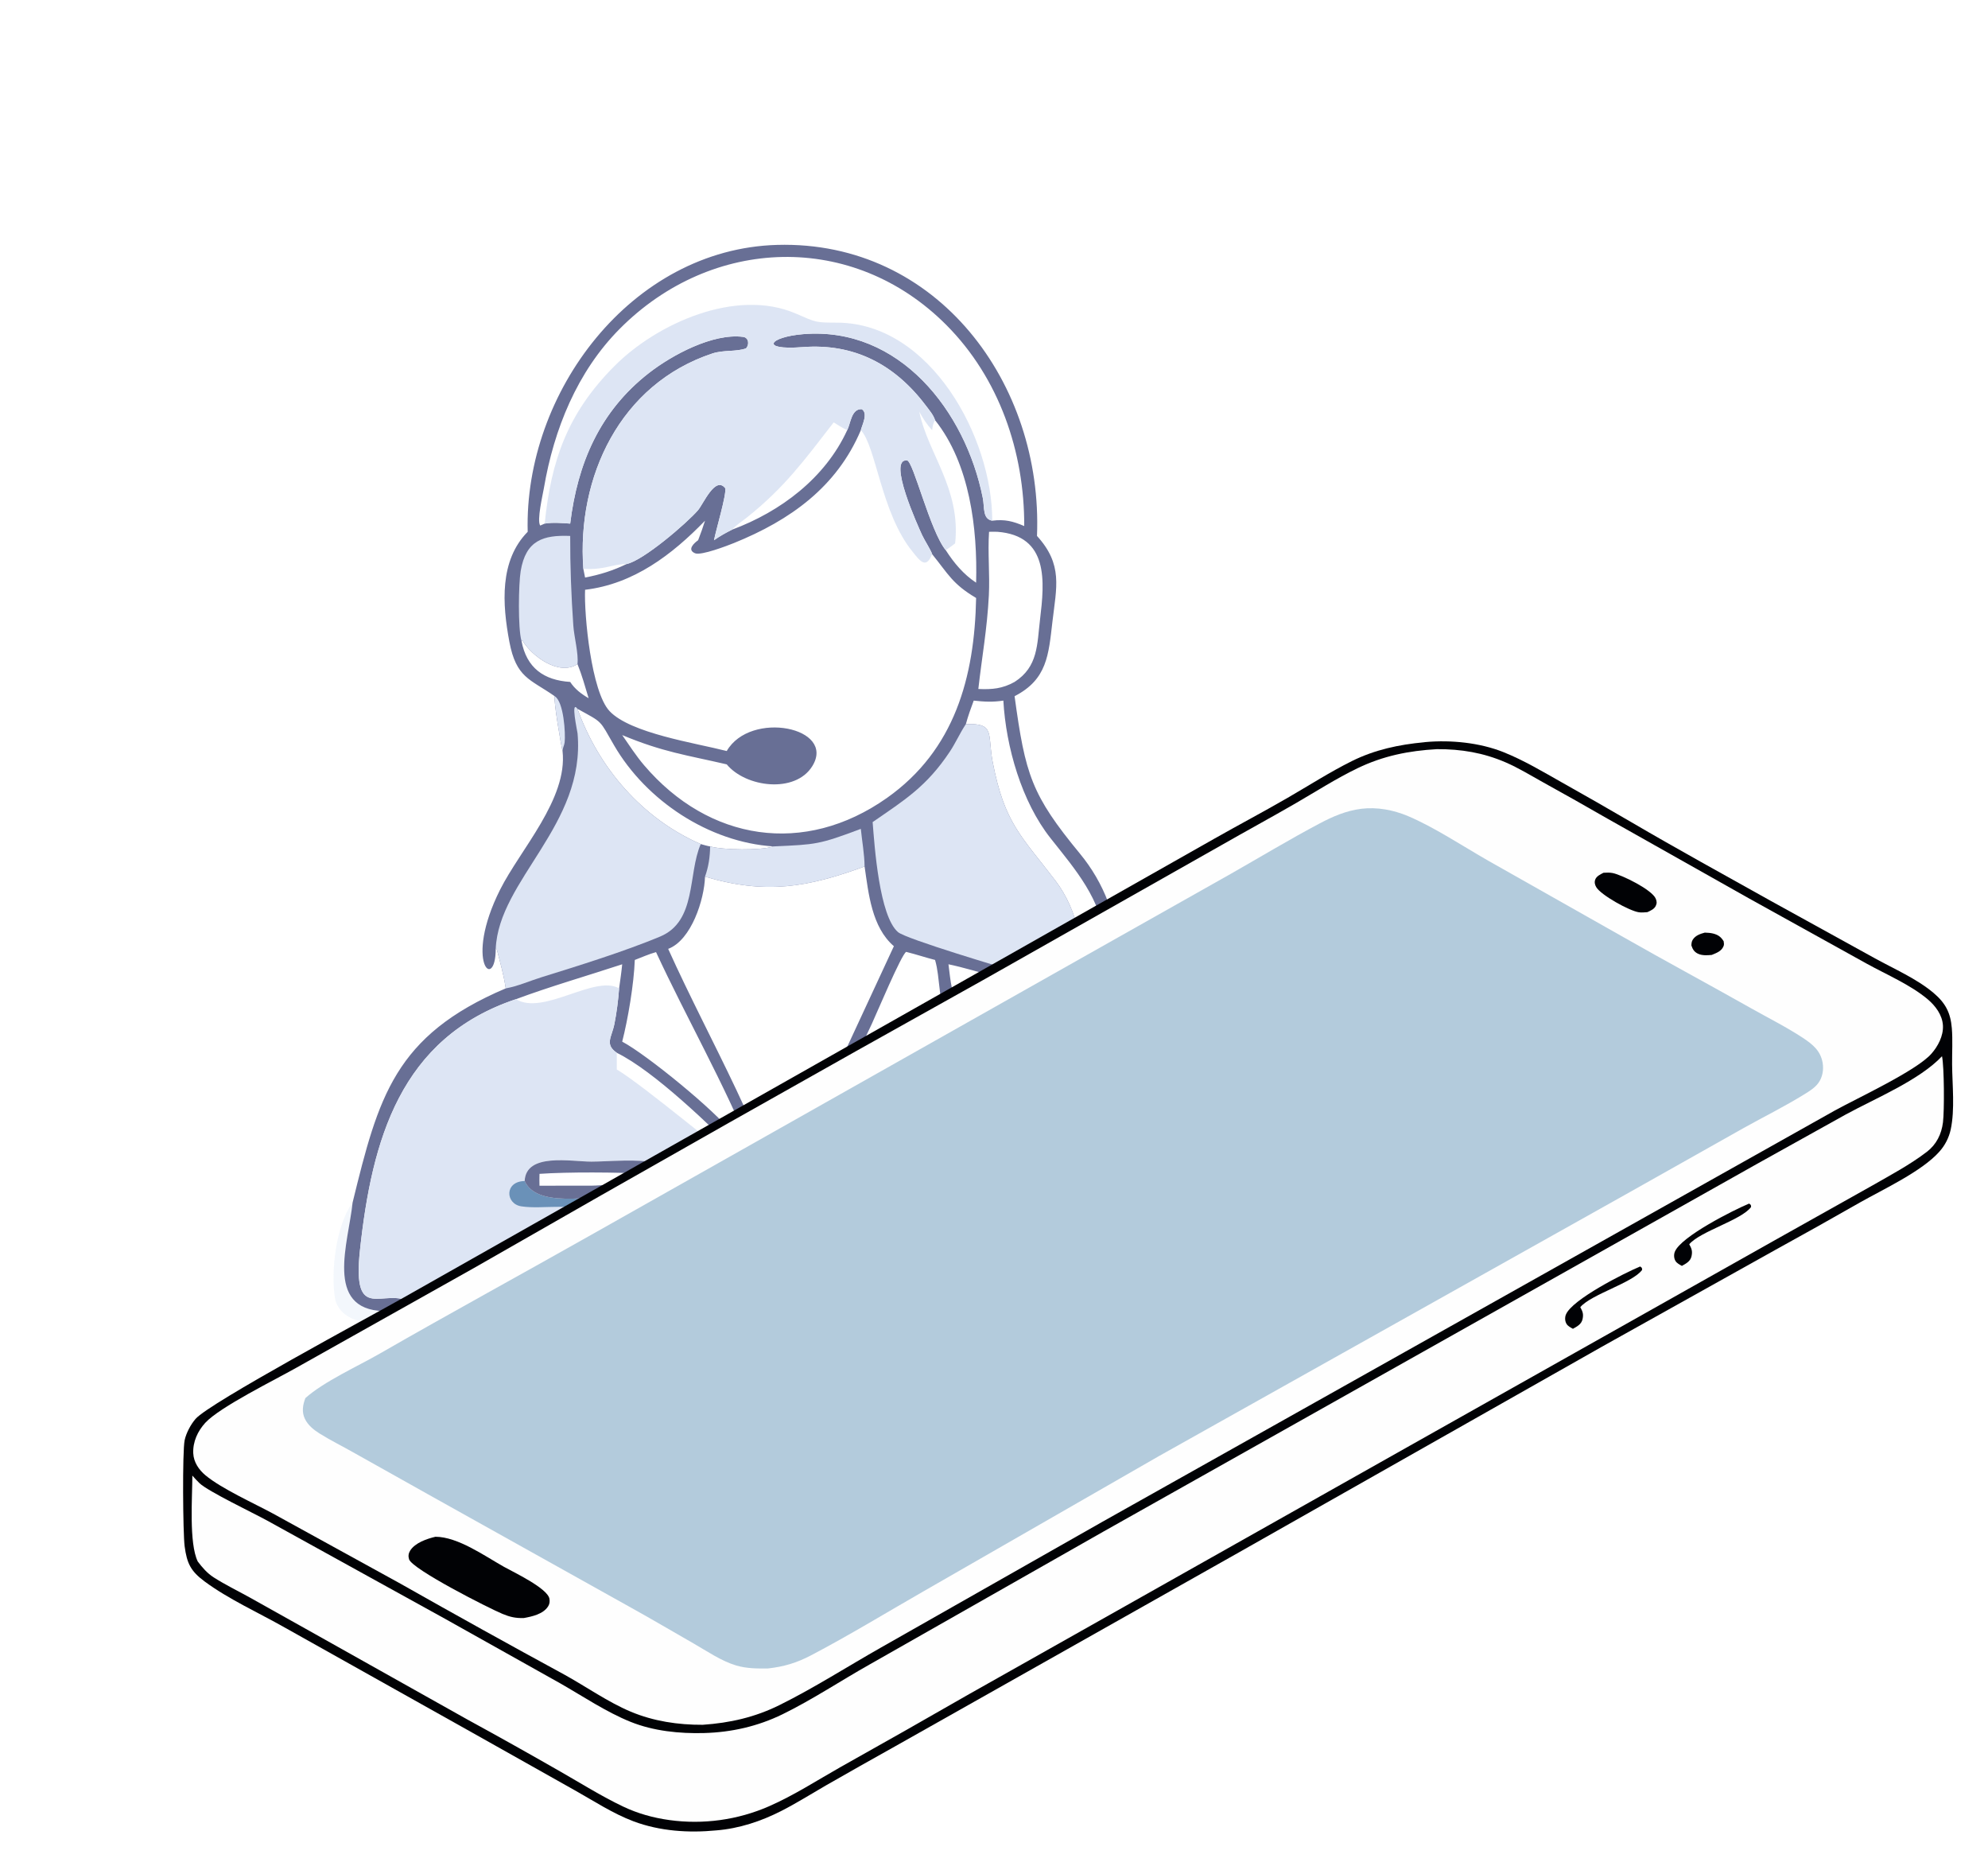
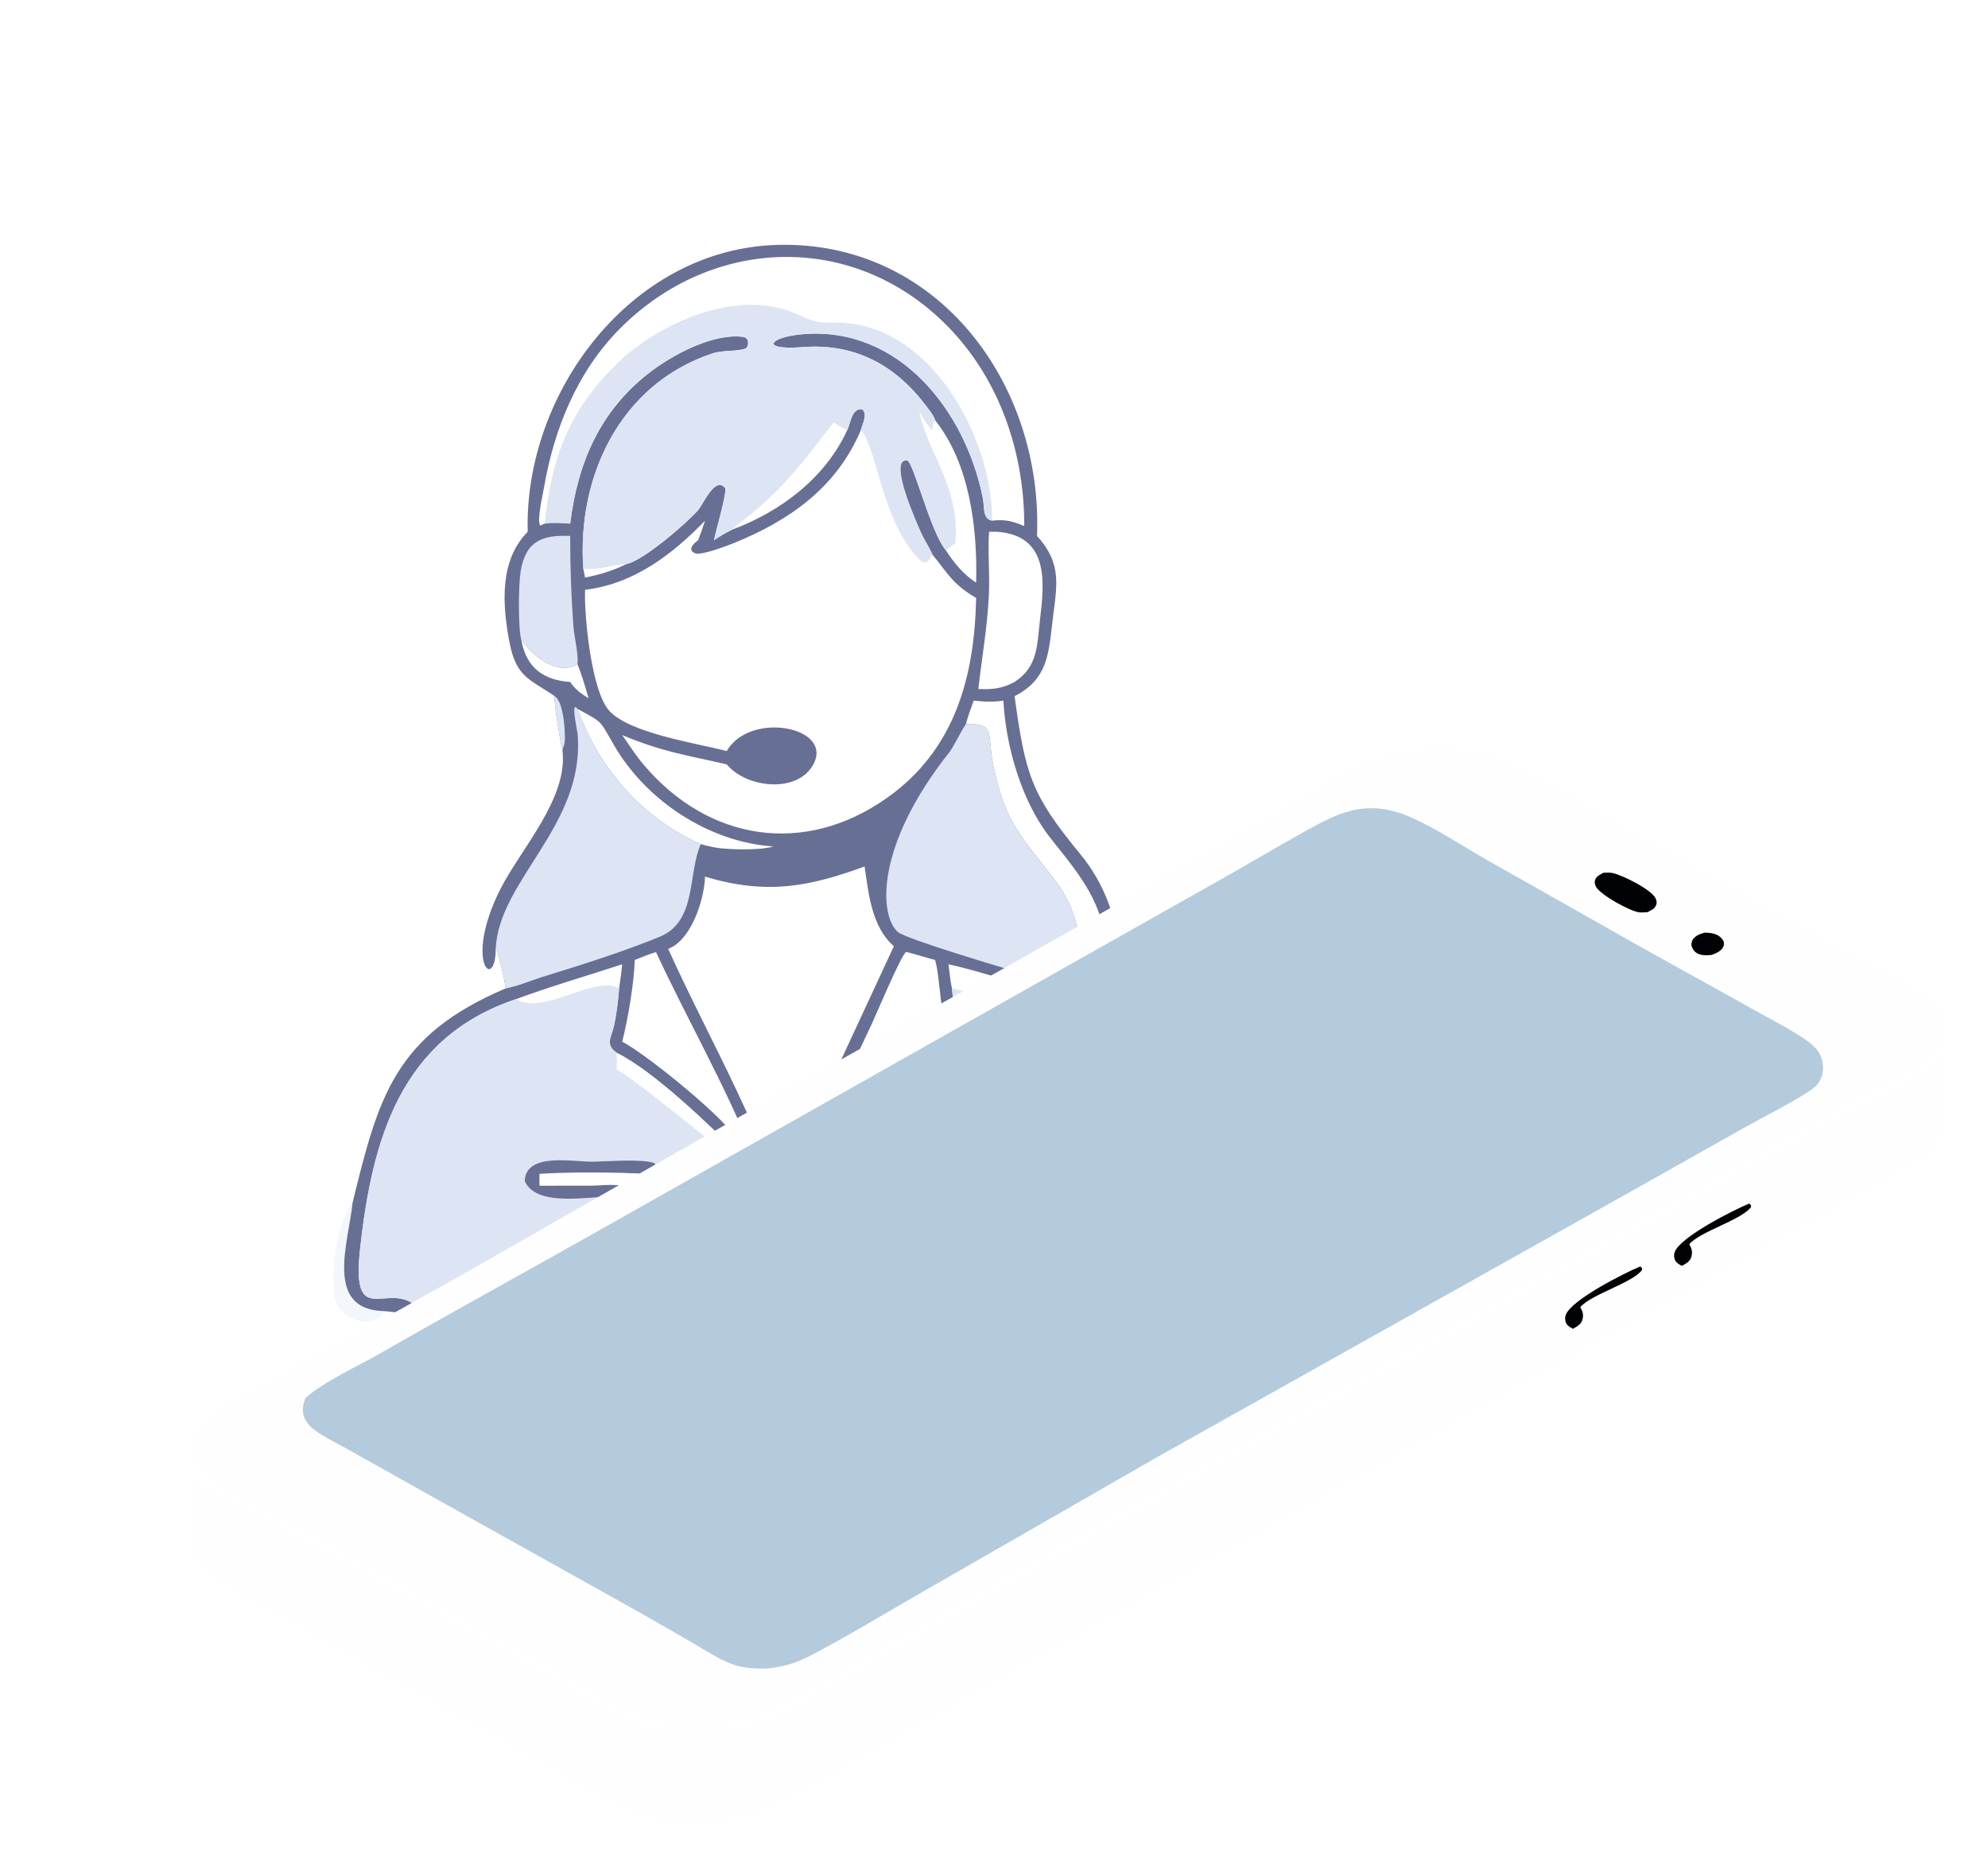
<svg xmlns="http://www.w3.org/2000/svg" width="228" height="214" viewBox="0 0 228 214" fill="none">
  <g filter="url(#filter0_d_4186_12184)">
    <g opacity="0.6">
      <path d="M136.533 146.329C135.895 146.321 135.15 146.396 134.535 146.566C133.883 146.511 133.236 146.494 132.585 146.566C130.425 146.552 126.436 146.567 124.363 146.943L124.463 147.119C124.397 147.335 124.346 147.422 124.405 147.644L124.756 147.924C126.682 147.704 133.66 148.006 134.755 147.284C135.532 147.068 136.053 146.995 136.533 146.329Z" fill="#C7D4EC" />
      <path d="M40.44 133.88C38.51 136.516 37.919 141.873 38.419 144.849C38.882 147.603 43.272 148.474 43.973 146.329C37.145 146.126 39.985 138.404 40.44 133.88Z" fill="#EBF2FA" />
      <path d="M118.931 57.451C119.635 39.996 107.518 23.564 89.128 24.08C72.386 24.55 60.088 41.047 60.52 56.975C57.265 60.282 57.605 65.262 58.419 69.586C59.197 73.717 60.798 73.868 63.522 75.761L63.614 75.826C63.484 76.419 64.313 81.275 64.516 82.112C65.133 87.611 59.664 93.404 57.351 98.019C53.138 106.423 56.843 109.762 56.854 104.798L56.97 104.819C57.35 106.31 57.783 107.801 58.002 109.327C45.24 114.745 43.401 121.804 40.439 133.879C39.985 138.404 37.145 146.126 43.972 146.329C45.15 146.361 47.099 147.046 47.206 145.369C49.094 145.485 51.039 145.711 52.928 145.606C52.914 147.776 57.065 147.042 58.902 147.091L77.114 147.575C85.293 147.799 93.139 147.694 101.278 147.565C105.039 147.504 108.734 147.558 112.488 147.284C116.439 147.396 120.404 146.82 124.362 146.943C126.435 146.566 130.424 146.552 132.584 146.566C133.236 146.494 133.883 146.511 134.535 146.566C135.15 146.396 135.894 146.321 136.533 146.329C138.475 145.962 140.144 145.356 140.722 143.23C141.884 138.96 137.552 124.4 134.769 119.707C132.438 115.777 127.041 110.504 122.507 109.327C125.122 105.703 123.521 100.225 121.057 96.996C117.072 91.776 115.216 90.386 113.857 83.418C113.22 80.15 114.189 78.904 110.773 79.029C111.024 78.105 111.339 77.226 111.674 76.33C112.857 76.468 113.894 76.516 115.073 76.33C115.371 81.666 117.185 87.935 120.48 92.101C123.36 95.743 126.309 99.085 126.749 103.9C126.81 104.561 126.74 108.24 126.85 108.479C127.041 108.895 127.614 109.028 127.902 108.652C128.36 108.053 128.275 106.399 128.272 105.678C128.256 101.412 126.583 97.188 123.875 93.903C118.283 87.121 117.597 84.851 116.36 75.826C120.098 73.906 120.256 71.106 120.704 67.262C121.162 63.331 121.929 60.743 118.931 57.451ZM71.005 109.327C70.903 110.681 70.728 112.082 70.463 113.414C70.162 114.928 69.317 115.728 70.734 116.712C75.086 118.848 81.523 125.16 84.943 128.522C85.939 129.34 89.275 133.617 89.993 133.556C90.789 133.489 92.942 130.768 93.642 130.077C98.067 124.843 103.209 121.148 108.47 117.006C108.951 116.646 109.419 116.31 109.794 115.834C109.835 113.703 109.354 111.459 109.178 109.327C110.586 109.551 111.999 110.269 113.394 110.639C119.018 112.13 122.942 112.841 127.38 117.22C134.113 123.861 136.486 135.773 137.045 144.939C134.825 145.144 132.571 145.171 130.343 145.247L106.851 146.092C101.888 146.265 97.233 146.339 92.245 146.33L77.694 146.32C76.339 146.317 74.969 146.156 73.61 146.118L59.617 145.674C58.3 145.628 54.019 145.289 52.928 145.606C51.039 145.711 49.094 145.485 47.206 145.369C44.061 143.439 40.347 148.015 41.286 139.329C42.651 126.705 45.9 115.003 59.179 110.565C62.315 112.49 68.193 107.727 71.005 109.327ZM98.725 45.328C100.466 47.114 101.053 54.846 104.654 59.252C105.402 60.167 106.133 61.29 106.823 59.727L106.906 59.541C108.799 61.875 109.209 62.931 111.949 64.565C111.773 73.599 109.519 81.988 101.716 87.495C92.264 94.166 81.298 92.461 73.866 83.738C72.943 82.656 72.171 81.451 71.359 80.285C76.069 82.249 78.737 82.57 83.348 83.643C85.528 86.285 91.197 87.009 93.158 83.853C95.931 79.39 86.059 77.418 83.348 82.112C79.72 81.183 72.306 80.08 69.911 77.538C67.806 75.304 66.981 66.473 67.101 63.624C72.666 62.966 77.081 59.601 80.857 55.703C80.617 56.461 80.358 57.201 80.067 57.941C79.618 58.258 78.749 59.035 79.714 59.437C80.412 59.729 83.45 58.557 84.175 58.264C90.631 55.652 95.974 51.835 98.725 45.328ZM113.798 55.703C112.662 55.492 112.933 54.188 112.716 53.101C110.728 43.129 103.151 33.397 92.107 34.314C88.234 34.636 87.033 36.189 92.051 35.8C97.977 35.342 102.64 37.794 106.206 42.533C106.586 43.039 107.045 43.565 107.241 44.177C107.004 44.566 106.955 44.885 106.906 45.328C106.294 44.67 105.858 43.989 105.428 43.203C106.393 47.961 110.223 52.036 109.543 58.304C109.194 58.582 108.84 58.837 108.47 59.086C106.666 56.895 104.746 48.862 104.028 48.789C101.732 48.557 105.323 56.404 105.747 57.337C106.01 57.917 106.76 59.068 106.906 59.541L106.823 59.727C106.133 61.29 105.402 60.167 104.654 59.252C101.053 54.846 100.466 47.114 98.725 45.328C98.881 44.71 99.592 43.371 98.828 42.916C97.636 42.855 97.565 44.55 97.163 45.328C94.639 50.813 89.532 54.66 83.959 56.731C83.234 57.094 82.554 57.472 81.891 57.941C82.082 56.87 83.363 52.626 83.171 51.972C82.03 50.533 80.664 53.794 80.047 54.508C78.785 55.968 73.8 60.265 71.864 60.671C70.142 60.694 69.273 61.38 66.903 61.221C66.135 50.673 71.108 40.041 81.698 36.531C82.993 36.101 84.466 36.359 85.569 35.937C85.95 35.522 85.887 34.714 85.225 34.628C81.767 34.176 77.082 36.701 74.432 38.763C68.762 43.174 66.235 49.15 65.394 56.035C64.419 55.97 63.438 55.875 62.468 56.035C63.208 48.794 65.071 43.421 70.422 38.019C75.308 33.085 84.439 28.981 91.297 31.963C93.672 32.997 93.52 32.983 96.052 32.996C106.704 33.053 113.812 46.15 113.798 55.703ZM99.159 95.351C99.614 98.466 99.975 102.3 102.517 104.491L93.135 124.706C92.011 127.115 90.956 129.567 89.789 131.954C88.749 130.44 88.024 128.668 87.257 127.003L84.417 120.895C81.867 115.511 79.084 110.228 76.632 104.798C79.297 103.798 80.784 99.11 80.857 96.518C87.873 98.602 92.637 97.728 99.159 95.351ZM117.467 56.318C116.169 55.76 115.224 55.521 113.798 55.703C113.812 46.15 106.704 33.053 96.052 32.996C93.52 32.983 93.672 32.997 91.297 31.963C84.439 28.981 75.308 33.085 70.422 38.019C65.071 43.421 63.208 48.794 62.468 56.035L61.962 56.261C61.54 55.738 62.255 52.691 62.379 51.961C63.528 45.226 66.182 38.637 71.058 33.72C81.627 23.064 97.837 22.507 108.551 33.281C114.594 39.358 117.497 47.823 117.467 56.318ZM137.045 144.939C136.486 135.773 134.113 123.861 127.38 117.22C122.942 112.841 119.018 112.13 113.394 110.639C111.999 110.269 110.586 109.551 109.178 109.327C108.982 108.421 108.897 107.484 108.778 106.565C111.727 107.165 118.685 109.371 121.592 110.429C133.426 114.736 137.321 126.849 139.083 138.155C139.537 141.07 140.547 143.772 137.045 144.939ZM104.033 105.17C105.112 105.441 106.166 105.795 107.241 106.068C107.551 107.133 107.623 108.256 107.762 109.353L108.47 115.435C105.023 116.971 97.552 124.206 94.805 126.865C94.034 127.625 93.235 128.37 92.537 129.199L99.995 113.378C100.46 112.387 103.402 105.381 103.931 105.141L104.033 105.17ZM75.24 105.17C78.673 112.591 83.131 120.388 86.138 127.875C85.448 127.179 84.78 126.442 83.959 125.897C82.138 123.434 74.138 116.897 71.359 115.435C72.025 112.843 72.703 108.82 72.803 106.068C73.594 105.772 74.429 105.389 75.24 105.17ZM114.383 56.975C120.309 57.429 119.799 62.692 119.281 67.016C118.935 69.896 119.07 72.452 116.36 74.19C114.97 74.964 113.781 75.071 112.203 74.998C112.622 71.275 113.213 68.132 113.41 64.265C113.533 61.844 113.271 59.388 113.432 56.975C113.748 56.974 114.067 56.963 114.383 56.975ZM88.693 93.05C87.301 93.54 82.856 93.463 81.442 93.05C81.08 92.993 80.721 92.877 80.367 92.782C73.69 89.874 68.679 84.097 66.229 77.275C69.208 78.916 68.706 78.487 70.42 81.445C74.111 87.816 81.332 92.57 88.693 93.05ZM105.428 43.203C105.858 43.989 106.294 44.67 106.906 45.328C106.955 44.885 107.004 44.566 107.241 44.177C111.245 49.2 112.115 56.64 111.949 62.81C110.507 61.864 109.393 60.529 108.47 59.086C108.84 58.837 109.194 58.582 109.543 58.304C110.223 52.036 106.393 47.961 105.428 43.203ZM71.359 106.565C71.269 107.489 71.133 108.408 71.005 109.327C68.193 107.727 62.315 112.49 59.179 110.565C63.01 109.135 67.401 107.868 71.359 106.565ZM66.229 72.141C66.744 73.41 67.11 74.745 67.508 76.056C66.686 75.585 65.91 74.993 65.394 74.19C62.38 73.996 60.39 72.599 59.805 69.475L59.927 69.451C60.979 71.224 64.103 73.549 66.229 72.141ZM71.864 60.671C70.309 61.426 68.797 61.897 67.101 62.221L66.903 61.221C69.273 61.38 70.142 60.694 71.864 60.671Z" fill="#040F4F" />
      <path d="M64.517 82.112C64.524 81.755 64.719 81.467 64.758 81.118C64.872 80.12 64.663 76.449 63.615 75.826C63.484 76.419 64.313 81.275 64.517 82.112Z" fill="#C7D4EC" />
-       <path d="M89.251 80.991C85.971 80.528 81.946 83.15 87.593 84.396C91.047 84.691 95.214 81.892 89.251 80.991Z" fill="#040F4F" />
-       <path d="M98.726 91.038C93.919 92.843 93.6 92.827 88.788 93.045L88.694 93.05C87.301 93.54 82.857 93.463 81.443 93.05C81.426 94.275 81.267 95.363 80.857 96.518C87.873 98.602 92.638 97.728 99.159 95.351C99.141 93.947 98.868 92.443 98.726 91.038Z" fill="#C7D4EC" />
      <path d="M65.394 57.451C62.313 57.328 60.309 57.934 59.717 61.471C59.47 62.953 59.392 68.04 59.805 69.475L59.927 69.451C60.979 71.224 64.103 73.549 66.229 72.141C66.369 70.972 65.844 69.02 65.755 67.748C65.516 64.345 65.384 60.863 65.394 57.451Z" fill="#C7D4EC" />
      <path d="M66.229 77.275C65.411 76.171 66.218 79.858 66.238 80.083C67.178 90.587 57.186 96.887 56.854 104.798L56.97 104.819C57.351 106.31 57.783 107.801 58.002 109.327C59.361 109.09 60.769 108.464 62.098 108.051C66.361 106.727 71.564 105.112 75.699 103.39C79.931 101.628 78.865 96.23 80.367 92.782C73.69 89.874 68.679 84.097 66.229 77.275Z" fill="#C7D4EC" />
-       <path d="M110.773 79.029L110.695 79.147C110.057 80.131 109.579 81.213 108.925 82.196C106.259 86.197 103.767 87.714 100.081 90.261C100.299 93.046 100.844 101.028 102.988 102.873C103.916 103.672 115.119 106.998 117.444 107.682C119.137 108.181 120.936 108.507 122.508 109.327C125.123 105.703 123.521 100.225 121.057 96.996C117.072 91.776 115.217 90.386 113.857 83.418C113.22 80.15 114.19 78.904 110.773 79.029Z" fill="#C7D4EC" />
+       <path d="M110.773 79.029L110.695 79.147C110.057 80.131 109.579 81.213 108.925 82.196C100.299 93.046 100.844 101.028 102.988 102.873C103.916 103.672 115.119 106.998 117.444 107.682C119.137 108.181 120.936 108.507 122.508 109.327C125.123 105.703 123.521 100.225 121.057 96.996C117.072 91.776 115.217 90.386 113.857 83.418C113.22 80.15 114.19 78.904 110.773 79.029Z" fill="#C7D4EC" />
      <path d="M113.798 55.703C113.812 46.15 106.704 33.053 96.052 32.996C93.52 32.983 93.672 32.997 91.297 31.963C84.439 28.981 75.308 33.085 70.422 38.019C65.071 43.421 63.208 48.794 62.468 56.035C63.438 55.875 64.419 55.97 65.394 56.035C66.235 49.15 68.762 43.174 74.432 38.763C77.082 36.701 81.767 34.176 85.226 34.628C85.888 34.714 85.95 35.522 85.569 35.937C84.466 36.359 82.993 36.101 81.698 36.531C71.108 40.041 66.135 50.673 66.904 61.221C69.273 61.38 70.142 60.694 71.864 60.671C73.8 60.265 78.785 55.968 80.047 54.508C80.664 53.794 82.03 50.533 83.171 51.972C83.363 52.626 82.082 56.87 81.891 57.941C82.554 57.472 83.235 57.094 83.96 56.731C89.532 54.66 94.639 50.813 97.163 45.328C97.565 44.55 97.636 42.855 98.829 42.916C99.592 43.371 98.881 44.71 98.726 45.328C100.466 47.114 101.053 54.846 104.655 59.252C105.402 60.167 106.133 61.29 106.823 59.727L106.906 59.541C106.761 59.068 106.01 57.917 105.747 57.337C105.323 56.404 101.732 48.557 104.028 48.789C104.746 48.862 106.666 56.895 108.47 59.086C108.84 58.837 109.194 58.582 109.543 58.304C110.223 52.036 106.393 47.961 105.429 43.203C105.858 43.989 106.294 44.67 106.906 45.328C106.955 44.885 107.005 44.566 107.241 44.177C107.045 43.565 106.587 43.039 106.206 42.533C102.64 37.794 97.978 35.342 92.052 35.8C87.033 36.189 88.235 34.636 92.107 34.314C103.151 33.397 110.728 43.129 112.716 53.101C112.933 54.188 112.662 55.492 113.798 55.703ZM97.163 45.328C94.639 50.813 89.532 54.66 83.96 56.731C84.442 56.196 85.149 55.745 85.714 55.294C90.006 51.863 92.251 48.77 95.615 44.43C96.122 44.755 96.623 45.061 97.163 45.328Z" fill="#C7D4EC" />
      <path d="M71.005 109.327C68.193 107.727 62.315 112.49 59.179 110.565C45.901 115.003 42.651 126.705 41.286 139.329C40.347 148.015 44.062 143.439 47.206 145.369C49.094 145.485 51.039 145.711 52.928 145.606C54.019 145.289 58.301 145.628 59.617 145.674L73.611 146.118C74.97 146.156 76.34 146.317 77.695 146.32L92.245 146.33C97.233 146.339 101.889 146.265 106.852 146.092L130.343 145.247C132.571 145.171 134.825 145.144 137.045 144.939C136.486 135.773 134.113 123.862 127.38 117.22C122.942 112.841 119.019 112.13 113.394 110.639C111.999 110.269 110.586 109.551 109.178 109.327C109.354 111.459 109.835 113.703 109.795 115.834C109.419 116.31 108.952 116.646 108.47 117.006C103.209 121.148 98.067 124.843 93.643 130.077C92.942 130.768 90.789 133.489 89.994 133.556C89.276 133.617 85.939 129.34 84.943 128.522C81.524 125.16 75.087 118.848 70.735 116.712C69.318 115.728 70.162 114.928 70.463 113.415C70.729 112.082 70.904 110.681 71.005 109.327ZM74.684 132.781C74.462 133.401 74.119 133.871 73.71 134.375C73.144 134.463 72.4 134.645 71.865 134.375C71.683 134.345 71.541 134.351 71.359 134.375C71.266 133.96 71.129 133.553 71.005 133.145C67.613 133.144 61.562 134.51 60.173 131.417C60.316 128.138 65.51 129.193 67.829 129.193C69.594 129.193 73.496 128.828 75.042 129.352C75.449 129.886 75.984 132.381 74.684 132.781ZM70.735 116.712C75.087 118.848 81.524 125.16 84.943 128.522C84.885 128.822 84.885 129.125 84.566 129.224C84.07 129.054 73.663 120.344 70.735 118.622V116.712ZM108.47 118.622C104.701 119.291 95.548 130.862 93.643 130.077C98.067 124.843 103.209 121.148 108.47 117.006C108.699 117.34 108.518 118.213 108.47 118.622Z" fill="#C7D4EC" />
-       <path d="M60.173 131.417C57.838 131.455 57.946 134.039 59.795 134.32C61.059 134.512 62.504 134.381 63.783 134.378L71.359 134.375C71.266 133.96 71.129 133.553 71.005 133.145C67.613 133.144 61.562 134.51 60.173 131.417Z" fill="#064789" />
      <path d="M74.683 132.781C75.984 132.381 75.448 129.886 75.041 129.352C73.496 128.828 69.593 129.193 67.828 129.193C65.509 129.193 60.315 128.138 60.173 131.417C61.562 134.51 67.613 133.144 71.005 133.145C71.129 133.553 71.266 133.96 71.359 134.375C71.541 134.352 71.682 134.345 71.864 134.375C72.4 134.645 73.143 134.463 73.709 134.375C74.119 133.871 74.461 133.401 74.683 132.781ZM74.06 130.594C74.052 131.423 73.844 132.321 74.683 132.781C74.461 133.401 74.119 133.871 73.709 134.375C73.143 134.463 72.4 134.645 71.864 134.375C72.402 133.892 72.698 132.818 72.076 132.278C71.307 131.611 68.843 131.947 67.901 131.947L61.874 131.954C61.853 131.501 61.868 131.047 61.874 130.594C65.017 130.372 70.901 130.396 74.06 130.594Z" fill="#040F4F" />
    </g>
    <g clip-path="url(#clip0_4186_12184)">
-       <path d="M163.326 81.107C163.385 81.1 163.445 81.09 163.505 81.084C166.418 80.826 169.691 81.151 172.417 82.235C174.728 83.154 176.964 84.49 179.126 85.712C181.792 87.206 184.445 88.723 187.083 90.264C192.373 93.361 197.784 96.331 203.136 99.323L215.061 105.898C217.27 107.114 219.835 108.227 221.762 109.855C223.118 111.002 223.706 112.117 223.851 113.888C223.963 115.256 223.871 116.663 223.883 118.035C223.903 120.382 224.218 123.223 223.722 125.519C223.67 125.753 223.604 125.983 223.522 126.209C223.441 126.435 223.345 126.654 223.235 126.868C223.126 127.081 223.003 127.287 222.867 127.484C222.731 127.682 222.583 127.87 222.422 128.049C220.436 130.296 216.007 132.354 213.341 133.86C210.104 135.709 206.853 137.531 203.586 139.326L183.727 150.411L141.686 174.224L102.655 196.236C99.989 197.723 97.332 199.224 94.683 200.74C93.008 201.708 91.353 202.75 89.632 203.63C87.295 204.825 84.767 205.665 82.141 205.873C78.97 206.181 75.675 205.961 72.671 204.838C70.311 203.956 68.089 202.49 65.897 201.262L54.191 194.68L32.694 182.634C29.708 180.939 26.203 179.36 23.467 177.33C21.881 176.154 21.438 175.272 21.176 173.3C20.978 171.81 20.907 162.387 21.178 161.126C21.355 160.307 21.877 159.324 22.433 158.685C24.057 156.821 42.416 146.977 46.193 144.835L107.816 109.971L139.319 92.136C142.08 90.572 144.893 89.086 147.64 87.499C150.086 86.086 152.517 84.522 155.046 83.266C157.662 81.966 160.435 81.376 163.326 81.107Z" fill="#010205" />
      <path d="M222.725 117.106C222.982 118.313 223 123.37 222.837 124.683C222.668 126.042 222.085 127.226 220.991 128.065C219.069 129.537 216.841 130.724 214.744 131.925L203.448 138.259L161.755 161.728L111.16 190.24C106.247 193.064 101.318 195.86 96.373 198.626C93.707 200.137 91.009 201.88 88.204 203.105C87.758 203.3 87.305 203.48 86.846 203.644C86.388 203.808 85.924 203.956 85.455 204.088C84.986 204.22 84.513 204.336 84.036 204.436C83.559 204.536 83.079 204.619 82.597 204.686C82.114 204.753 81.63 204.803 81.144 204.836C80.658 204.87 80.171 204.887 79.684 204.887C79.197 204.887 78.71 204.871 78.224 204.838C77.738 204.804 77.253 204.755 76.771 204.688C74.914 204.432 73.151 203.942 71.457 203.136C68.993 201.963 66.646 200.488 64.278 199.134C60.727 197.098 57.155 195.098 53.562 193.136L35.516 183.013L28.585 179.135C27.239 178.391 25.808 177.694 24.514 176.866C23.769 176.389 23.207 175.741 22.68 175.042C21.655 172.92 22.061 167.658 22.06 165.191C22.328 165.491 22.598 165.793 22.89 166.071C23.868 167.001 29.063 169.485 30.62 170.337L51.01 181.595L64.241 189.006C66.852 190.496 69.528 192.303 72.318 193.426C74.944 194.484 77.937 194.787 80.746 194.711C83.898 194.625 86.911 193.942 89.748 192.556C93.153 190.892 96.416 188.716 99.729 186.852L126.491 171.644L201.521 129.444L211.708 123.776C215.108 121.924 220.138 119.853 222.725 117.106Z" fill="#FEFEFE" />
      <path d="M188.112 141.213C188.362 141.43 188.293 141.296 188.332 141.608C187.223 143.109 182.52 144.385 181.24 145.877C181.51 146.379 181.626 146.653 181.504 147.238C181.38 147.835 180.882 148.088 180.396 148.36C180.14 148.215 179.834 148.066 179.671 147.81C179.475 147.501 179.455 147.07 179.588 146.735C180.278 145 186.34 141.943 188.112 141.213Z" fill="#010205" />
      <path d="M200.609 134C200.859 134.217 200.79 134.083 200.829 134.395C199.72 135.896 195.017 137.173 193.737 138.664C194.007 139.166 194.123 139.441 194.001 140.025C193.877 140.623 193.379 140.875 192.893 141.147C192.637 141.002 192.331 140.853 192.168 140.597C191.972 140.288 191.952 139.857 192.085 139.522C192.775 137.787 198.838 134.73 200.609 134Z" fill="#010205" />
      <path d="M164.802 81.898C167.576 81.883 170.118 82.309 172.668 83.408C174.146 84.045 175.558 84.914 176.964 85.695C179.433 87.058 181.889 88.443 184.332 89.851L200.623 99.03L214.115 106.508C216.377 107.756 219.114 108.918 221.079 110.574C221.972 111.328 222.77 112.383 222.832 113.594C222.893 114.772 222.261 115.973 221.498 116.832C219.767 118.781 213.062 121.884 210.453 123.32L200.032 129.169L126.457 170.474L101.036 184.907C97.18 187.093 93.359 189.543 89.394 191.507C86.581 192.901 83.71 193.552 80.595 193.764C77.778 193.779 74.952 193.357 72.343 192.261C69.731 191.164 67.261 189.416 64.776 188.04C58.471 184.614 52.196 181.133 45.951 177.597L31.318 169.55C29.125 168.363 25.411 166.695 23.565 165.157C22.803 164.522 22.211 163.651 22.164 162.636C22.103 161.325 22.672 160.09 23.545 159.137C25.207 157.326 31.543 154.21 33.988 152.825L54.348 141.395C73.833 130.219 93.386 119.164 113.006 108.23L140.093 92.901C142.92 91.286 145.782 89.733 148.6 88.103C150.944 86.747 153.263 85.255 155.703 84.08C158.635 82.667 161.569 82.078 164.802 81.898Z" fill="#FEFEFE" />
      <path d="M195.518 102.934C195.837 102.949 196.163 102.96 196.474 103.039C197.046 103.187 197.378 103.421 197.684 103.926C197.707 104.147 197.756 104.287 197.665 104.5C197.416 105.083 196.858 105.265 196.314 105.493C195.791 105.539 195.181 105.58 194.7 105.333C194.287 105.121 194.125 104.826 193.982 104.404C193.996 104.146 194.005 103.947 194.154 103.723C194.472 103.248 194.996 103.078 195.518 102.934Z" fill="#010205" />
      <path d="M183.901 96.07C184.246 96.055 184.606 96.032 184.948 96.102C186.043 96.323 189.46 98.019 189.889 99.03C190.02 99.337 190.042 99.572 189.891 99.877C189.706 100.253 189.292 100.417 188.936 100.587C188.62 100.611 188.279 100.647 187.965 100.603C186.884 100.45 183.602 98.631 183.066 97.713C182.909 97.444 182.843 97.153 182.954 96.852C183.101 96.454 183.553 96.257 183.901 96.07Z" fill="#010205" />
-       <path d="M49.939 172.204C52.517 172.212 55.577 174.401 57.793 175.648C58.854 176.245 62.817 178.108 63.015 179.322C63.067 179.642 63.034 179.92 62.855 180.197C62.284 181.08 61.027 181.35 60.065 181.526C59.131 181.548 58.493 181.406 57.638 181.052C56.05 180.395 47.276 175.935 46.914 174.785C46.804 174.435 46.846 174.109 47.037 173.8C47.6 172.893 48.964 172.436 49.939 172.204Z" fill="#010205" />
      <path d="M156.128 88.735C157.927 88.512 159.815 88.872 161.474 89.569C164.424 90.807 167.854 93.072 170.678 94.686L186.17 103.443C191.034 106.217 195.975 108.867 200.853 111.621C202.827 112.736 204.904 113.77 206.794 115.019C207.894 115.746 208.802 116.489 209.036 117.87C209.17 118.666 209.018 119.542 208.53 120.196C208.126 120.738 207.528 121.104 206.96 121.456C204.711 122.851 202.296 124.046 199.982 125.334L186.998 132.644L132.887 162.972L105.911 178.463C101.634 180.916 97.378 183.513 93.012 185.803C91.376 186.661 89.919 187.098 88.088 187.304C86.846 187.323 85.608 187.317 84.408 186.956C82.713 186.447 81.066 185.31 79.531 184.431C77.035 183.002 74.554 181.537 72.037 180.147L49.636 167.642L40.484 162.513C39.212 161.793 37.882 161.136 36.645 160.363C35.978 159.946 35.313 159.404 34.967 158.682C34.587 157.888 34.726 157.097 35.022 156.307C37.135 154.413 41.029 152.657 43.565 151.199C51.706 146.52 59.949 142.032 68.121 137.41L124.883 105.37L141.183 96.179C144.555 94.261 147.896 92.244 151.324 90.429C152.875 89.608 154.38 88.958 156.128 88.735Z" fill="#B3CBDC" />
    </g>
  </g>
  <defs>
    <filter id="filter0_d_4186_12184" x="0" y="0" width="228" height="214" filterUnits="userSpaceOnUse" color-interpolation-filters="sRGB">
      <feFlood flood-opacity="0" result="BackgroundImageFix" />
      <feColorMatrix in="SourceAlpha" type="matrix" values="0 0 0 0 0 0 0 0 0 0 0 0 0 0 0 0 0 0 127 0" result="hardAlpha" />
      <feOffset dy="4" />
      <feGaussianBlur stdDeviation="2" />
      <feComposite in2="hardAlpha" operator="out" />
      <feColorMatrix type="matrix" values="0 0 0 0 0 0 0 0 0 0 0 0 0 0 0 0 0 0 0.25 0" />
      <feBlend mode="normal" in2="BackgroundImageFix" result="effect1_dropShadow_4186_12184" />
      <feBlend mode="normal" in="SourceGraphic" in2="effect1_dropShadow_4186_12184" result="shape" />
    </filter>
    <clipPath id="clip0_4186_12184">
      <rect width="203" height="125" fill="white" transform="translate(21 81)" />
    </clipPath>
  </defs>
</svg>